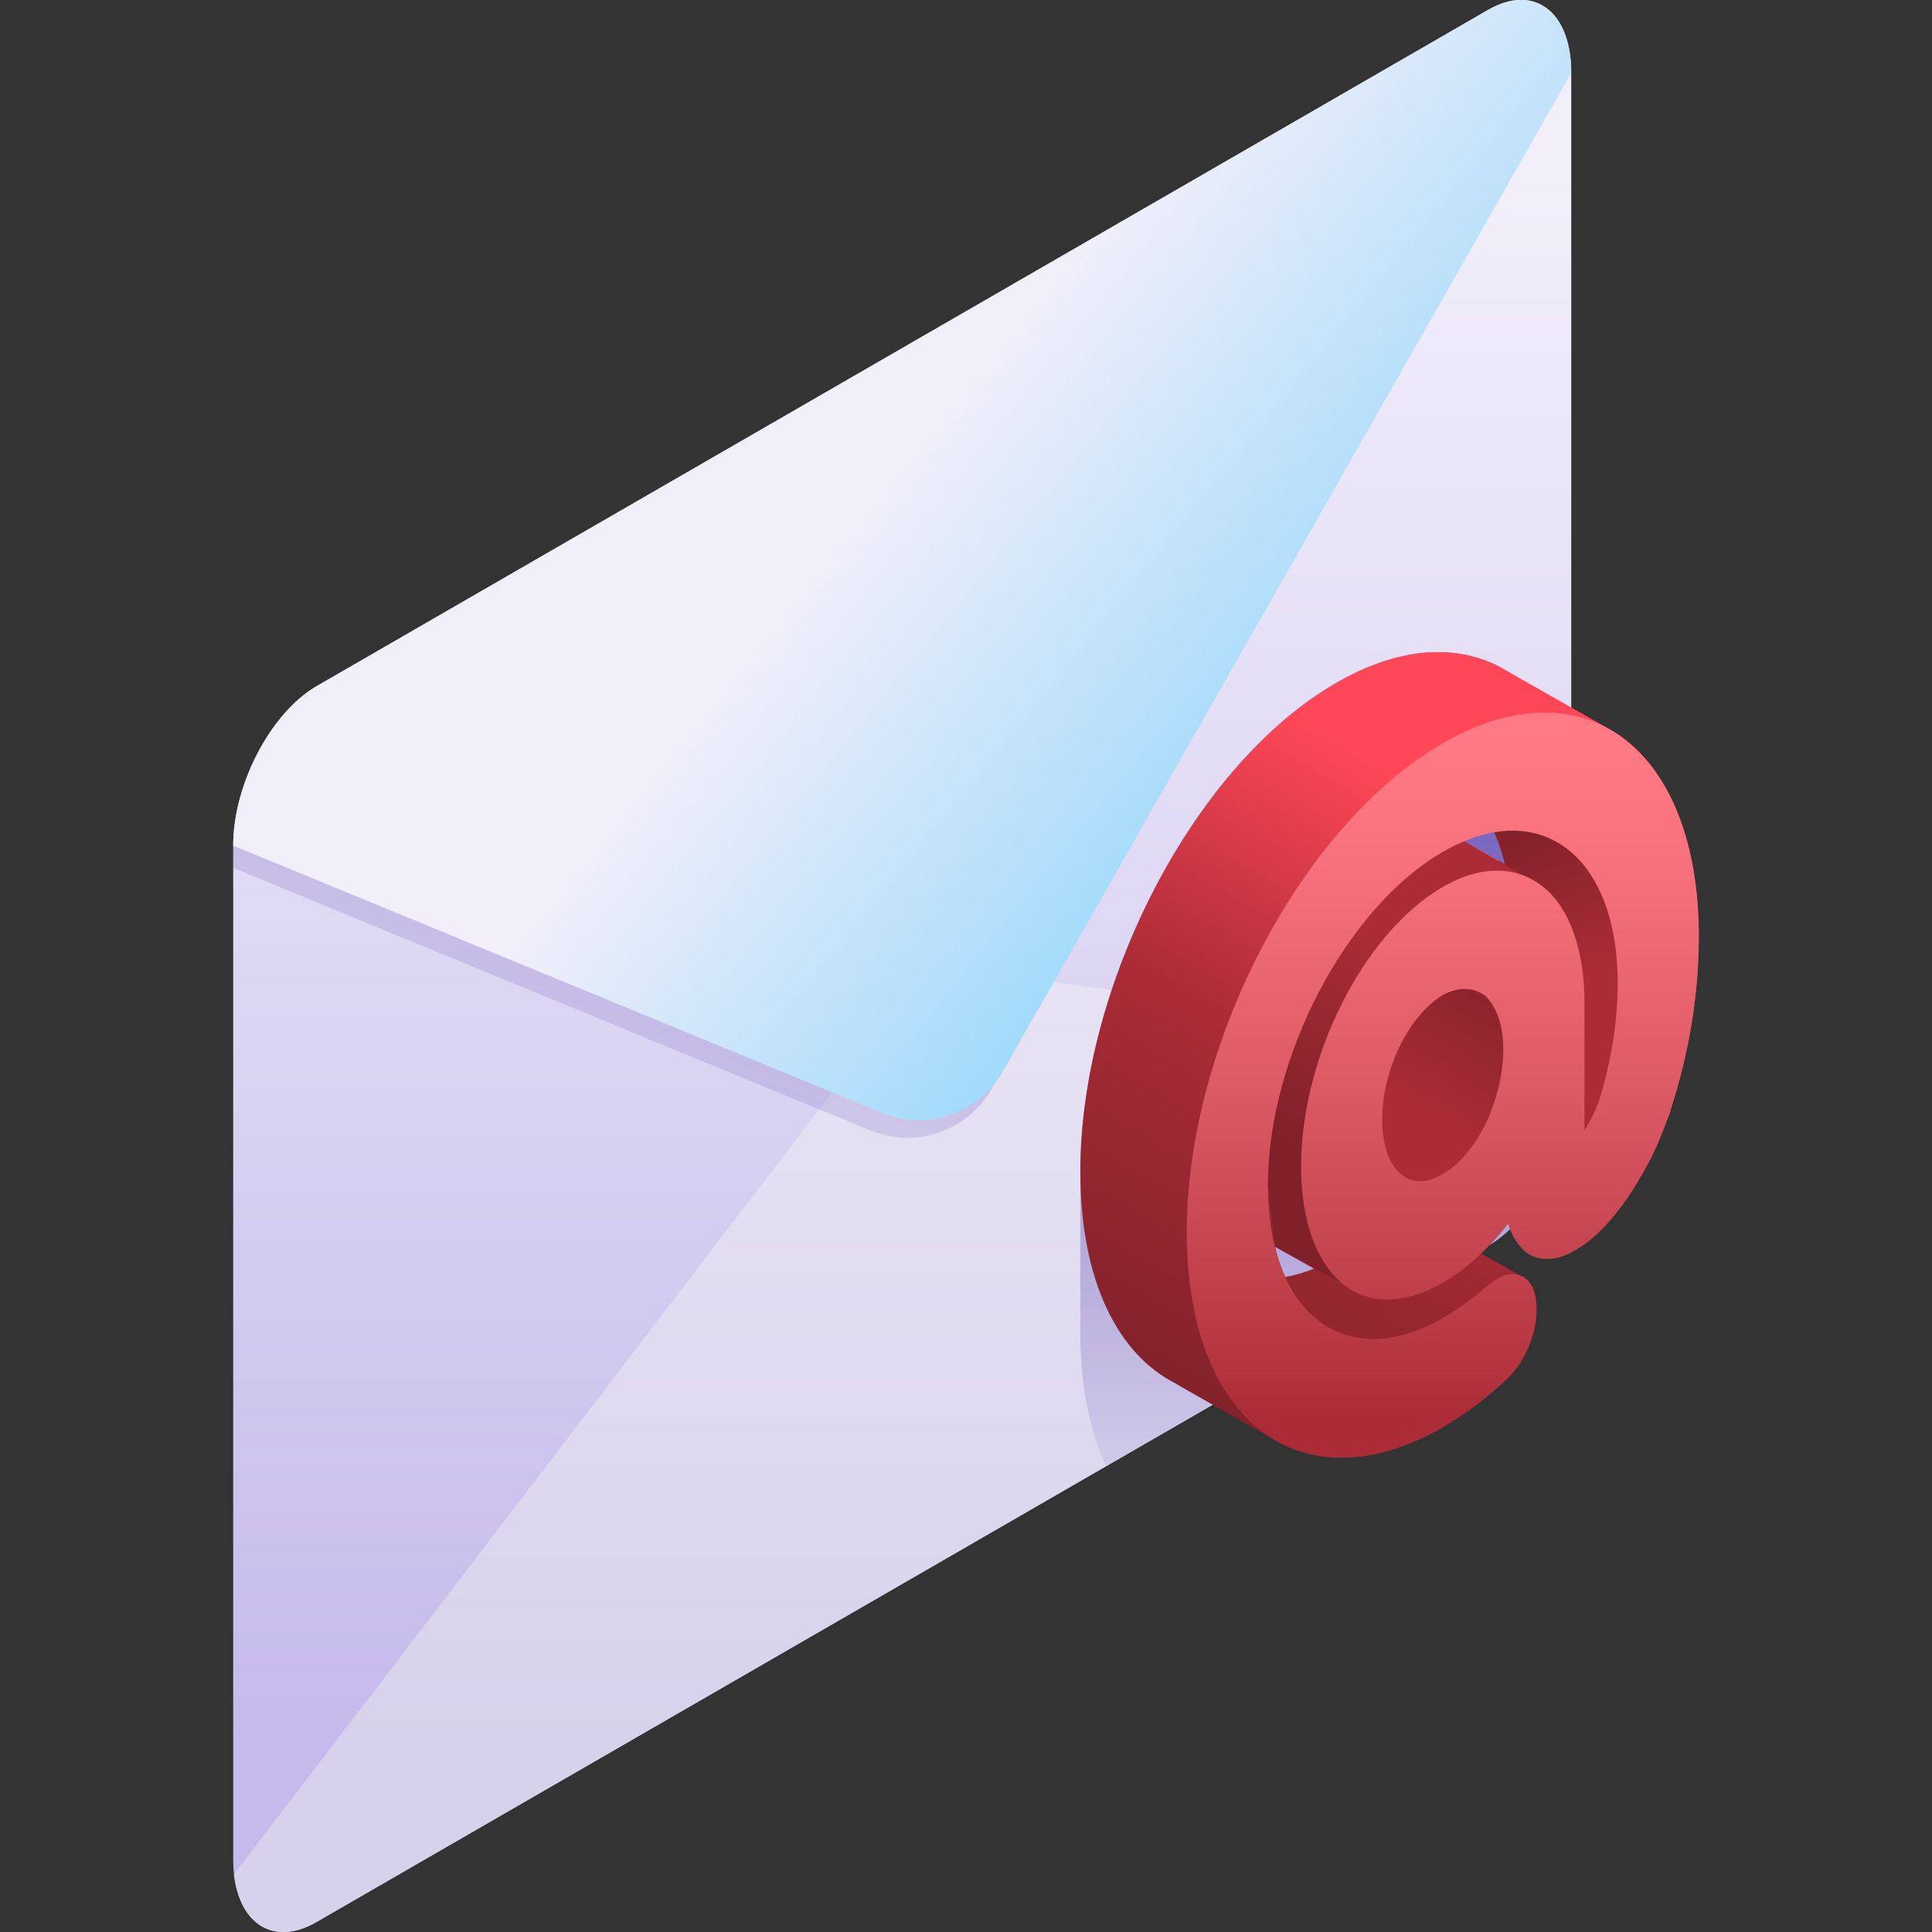
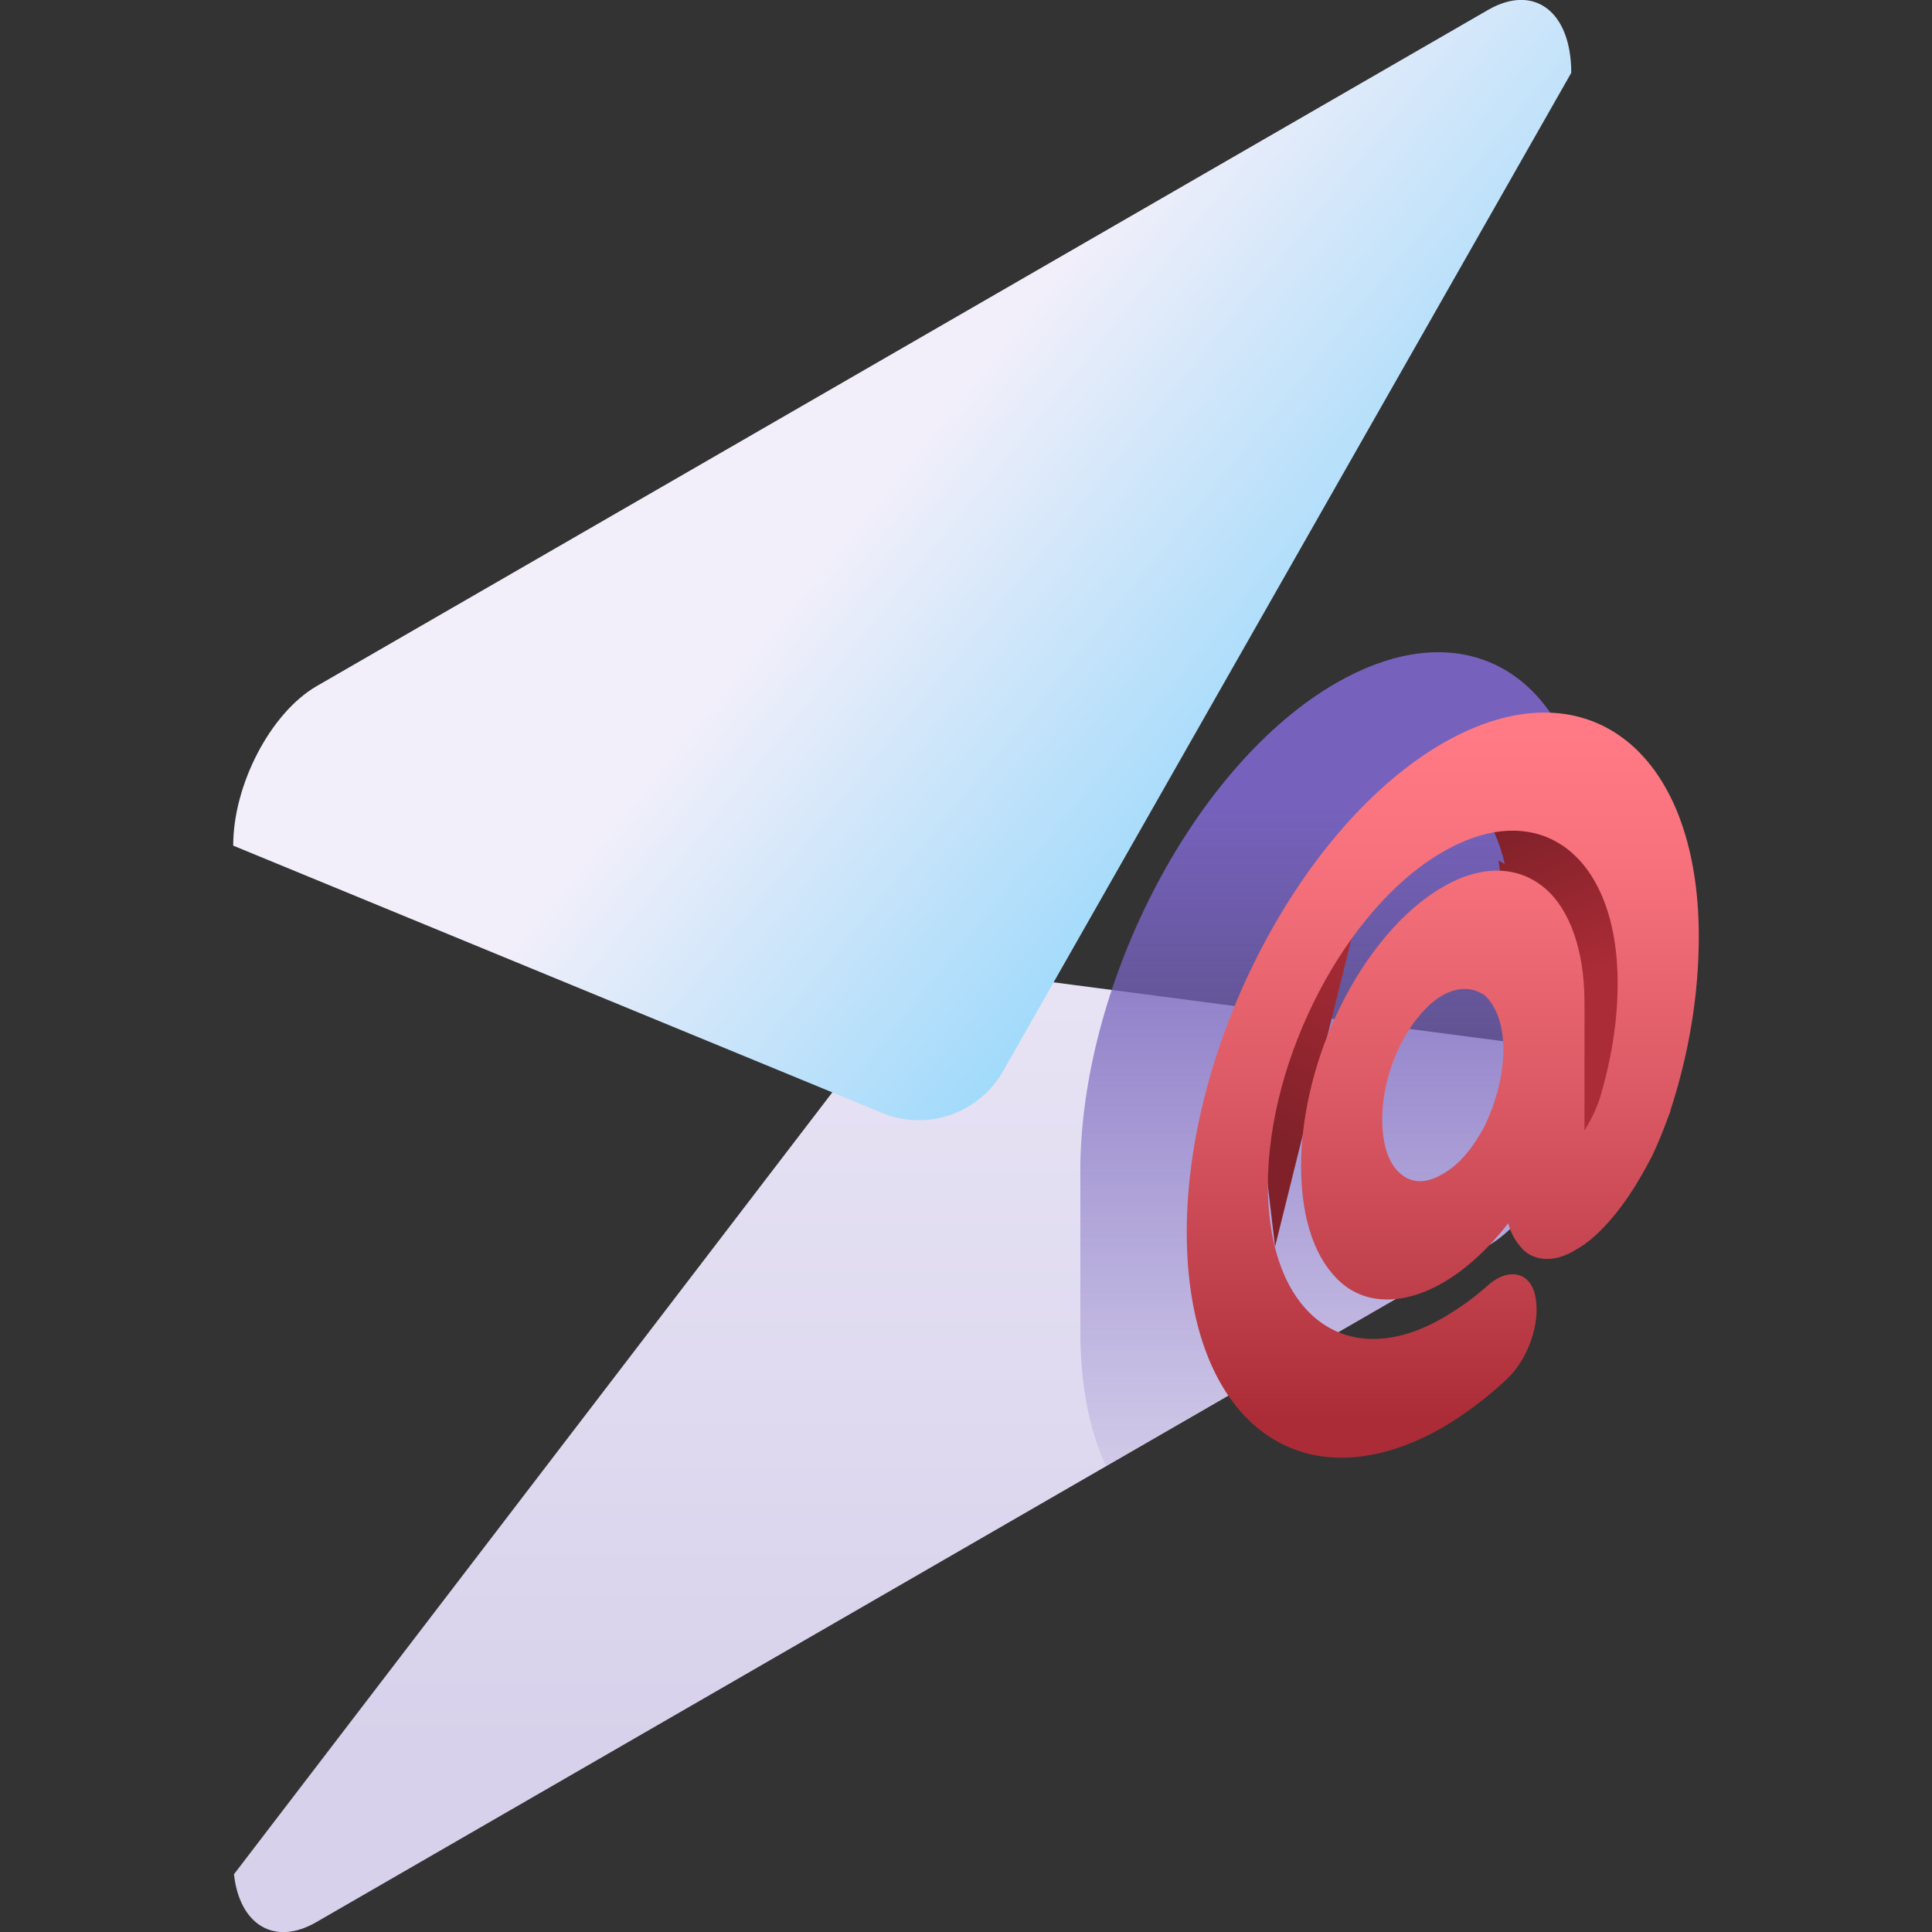
<svg xmlns="http://www.w3.org/2000/svg" version="1.2" viewBox="0 0 512 512" width="512" height="512">
  <rect x="0" y="0" width="512" height="512" fill="#333333" stroke="none" />
  <defs>
    <linearGradient id="P" gradientUnits="userSpaceOnUse" />
    <linearGradient id="g1" x2="1" href="#P" gradientTransform="matrix(0,-420.271,291.127,0,239.1,462.978)">
      <stop stop-color="#c5baeb" />
      <stop offset=".53" stop-color="#dfd9f4" />
      <stop offset="1" stop-color="#f2effa" />
    </linearGradient>
    <linearGradient id="g2" x2="1" href="#P" gradientTransform="matrix(0,-345.235,477.97,0,239.225,462.975)">
      <stop stop-color="#d7d1eb" />
      <stop offset=".23" stop-color="#ded9ef" />
      <stop offset="1" stop-color="#f2effa" />
    </linearGradient>
    <linearGradient id="g3" x2="1" href="#P" gradientTransform="matrix(-134.952,358.046,-278.297,-104.893,285.78,-8.023)">
      <stop offset=".03" stop-color="#7662bd" stop-opacity="1" />
      <stop offset="1" stop-color="#7662bd" stop-opacity="0" />
    </linearGradient>
    <linearGradient id="g4" x2="1" href="#P" gradientTransform="matrix(140.8,114.018,-214.585,264.99,218.278,146.638)">
      <stop stop-color="#f2effa" />
      <stop offset="1" stop-color="#7dd1fb" />
    </linearGradient>
    <linearGradient id="g5" x2="1" href="#P" gradientTransform="matrix(0,198.992,-120.05,0,351.367,214.143)">
      <stop stop-color="#7662bd" stop-opacity="1" />
      <stop offset="1" stop-color="#7662bd" stop-opacity="0" />
    </linearGradient>
    <linearGradient id="g6" x2="1" href="#P" gradientTransform="matrix(88.419,-153.146,110.526,63.813,311.735,375.113)">
      <stop stop-color="#802129" />
      <stop offset=".56" stop-color="#ab2c37" />
      <stop offset="1" stop-color="#ff4757" />
    </linearGradient>
    <linearGradient id="g7" x2="1" href="#P" gradientTransform="matrix(17.532,42.129,-16.92,7.041,399.584,218.732)">
      <stop stop-color="#802129" />
      <stop offset="1" stop-color="#ab2c37" />
    </linearGradient>
    <linearGradient id="g8" x2="1" href="#P" gradientTransform="matrix(-24.914,43.153,-25.866,-14.933,402.609,253.125)">
      <stop stop-color="#802129" />
      <stop offset="1" stop-color="#ab2c37" />
    </linearGradient>
    <linearGradient id="g9" x2="1" href="#P" gradientTransform="matrix(30.209,-52.324,22.389,12.926,345.898,305.895)">
      <stop stop-color="#802129" />
      <stop offset="1" stop-color="#ab2c37" />
    </linearGradient>
    <linearGradient id="g10" x2="1" href="#P" gradientTransform="matrix(0,-182.165,125.248,0,382.346,376.526)">
      <stop stop-color="#ab2c37" />
      <stop offset=".07" stop-color="#b3343f" />
      <stop offset=".48" stop-color="#dc5a65" />
      <stop offset=".81" stop-color="#f6717c" />
      <stop offset="1" stop-color="#ff7a85" />
    </linearGradient>
  </defs>
  <style>.a{fill:url(#g1)}.b{fill:url(#g2)}.c{fill:url(#g3)}.d{fill:url(#g4)}.e{fill:url(#g5)}.f{fill:url(#g6)}.g{fill:url(#g7)}.h{fill:url(#g8)}.i{fill:url(#g9)}.j{fill:url(#g10)}</style>
-   <path class="a" d="m394.4 330.1l-310.6 179.3c-12.1 7-22-0.5-22-16.7v-268.6c0-16.2 9.9-35.1 22-42.2l310.6-179.3c12.2-7 22 0.5 22 16.7v268.6c0 16.2-9.8 35.1-22 42.2z" />
  <path class="b" d="m83.8 509.4l310.6-179.3c12.1-7.1 22-25.9 22-42.2v-9.6l-170.2-22.3-184.2 240.7c1.5 13.4 10.7 19.1 21.8 12.7z" />
-   <path class="c" d="m391.4 7.3l-310.5 179.3c-4.3 2.4-8.3 6.4-11.7 11.2-4.5 8-7.4 17.5-7.4 26.3v5.9l168.9 69.6c12 4.9 25.7 0.2 32.1-11.1l150.7-264.5c0-16.3-9.9-23.8-22.1-16.7z" />
  <path class="d" d="m394.4 2.6l-310.6 179.3c-12.1 7.1-22 26-22 42.2l171.9 70.8c11.9 5 25.7 0.2 32.1-11l150.6-264.6c0-16.2-9.8-23.7-22-16.7z" />
  <path class="e" d="m414.9 299.4c0.5-4 1-8 1.5-12.2v-87.9c-10.4-25.8-34.3-34.4-62.3-18.3-37 21.3-66.9 78.1-67.8 127.4q0 0.2 0 0.2v44.2c0 14.2 2.4 26.3 6.8 35.7l101.3-58.4c9.3-5.4 17.3-17.9 20.5-30.7z" />
-   <path class="f" d="m427.7 193.9l-30.5-17.3q0 0 0 0c-11.8-6-26.7-5.1-43.1 4.4-37.5 21.6-67.8 79.8-67.8 129.5 0 28.8 9.9 48.5 25.4 56.2h-0.1l25.6 14.6-0.1-0.1c12 7.4 27.8 7 45.1-2.9 5.9-3.4 11.5-7.6 16.9-12.6 5.9-5.4 9.2-15.1 7.8-22.1-0.5-2.4-1.6-4.1-3-5v-0.1q-0.3-0.1-0.5-0.2l-10.9-6.1q3.8-3.6 7.2-8c0.6 2.2 1.6 4.3 3.1 6 2.8 3.8 8.6 4.9 14.8 1 1.7-1 3.3-2.1 5.1-3.7 7.1-6.5 11.8-14.8 15.1-21.1 2.9-6.1 4.5-11.2 4.9-11.9v-0.3c5-15.3 7.5-31 7.5-46 0-26.7-8.7-45.7-22.5-54.3zm-79.5 142.3q-3.9 1.6-7.6 2.2-1.7-3.7-2.7-8zm47.8-115.7q1.7 3.8 2.8 8.5l-10.8-6.1q4.1-1.7 8-2.4z" />
  <path class="g" d="m430.6 259.3c-1.8-41.9-23.1-52.1-34.6-38.7q1.7 3.8 2.8 8.4l-1.7-1 1.7 11.4 18.7 71.2c0 0 14.9-9.4 13.1-51.3z" />
-   <path class="h" d="m372.8 318.7c0 0-22.9-14.4-6.5-40.3 16.4-25.9 24.3-24 32.5-16.3 8.3 7.7 1.5 32.3-4.3 42.7-5.8 10.5-21.7 13.9-21.7 13.9z" />
-   <path class="i" d="m362.5 231.3c0 0-30.5 47.5-30.5 48.3 0 0.8 5.9 50.8 5.9 50.8l17.5 9.5 4.6-56.6 2.5-10 46.7-38-21.2-12.4z" />
+   <path class="i" d="m362.5 231.3c0 0-30.5 47.5-30.5 48.3 0 0.8 5.9 50.8 5.9 50.8z" />
  <path class="j" d="m450.2 248.2c0 15-2.5 30.7-7.5 46v0.3c-0.4 0.7-2 5.8-4.9 11.9-3.3 6.3-8 14.6-15.1 21.1-1.8 1.6-3.3 2.7-5.1 3.7-6.2 3.9-12 2.8-14.8-1-1.5-1.7-2.5-3.8-3.1-6-5.2 6.6-11 12.1-17.4 15.8-10.5 6-20.3 5.7-26.9-0.1-6.6-5.8-10.6-16.3-10.6-30.9 0-13.9 4-29.5 10.6-42.6 6.6-13.4 16.4-25.3 26.9-31.3 10.6-6.2 20.2-5.5 27 0.2 6.6 5.5 10.6 16.4 10.6 30.3v2.1 1.1 30.8c0.4-0.8 0.8-1.3 1.4-2.4 1.2-2.2 2.3-4.9 2.5-5.6 3.1-10.1 4.9-20.6 4.9-31 0-33.9-20.6-49.8-46.4-34.8-25.5 14.7-46.3 54.4-46.3 88.3 0 34.4 20.8 49.9 46.3 35.2q6.1-3.5 11.6-8.3c5.6-5.3 11.7-4.1 13 2.6 1.4 7-1.9 16.7-7.8 22.1-5.4 5-11 9.2-16.8 12.6-37.5 21.4-67.8-1.5-67.8-51.8 0-49.7 30.3-107.8 67.8-129.5 37.6-21.7 67.9 1.4 67.9 51.2zm-51.8 29.9c0-6.7-2-11.6-4.9-14.3-3.1-2.1-6.8-2.5-11.3 0-4.2 2.5-8.1 7.3-11 12.9-3.1 6.2-4.9 13.2-4.9 19.9 0 7 1.8 11.9 4.9 14.5 2.9 2.5 6.8 2.6 11 0.1 4.5-2.5 8.2-7 11.3-12.9 2.9-6.1 4.9-13.2 4.9-20.2z" />
</svg>